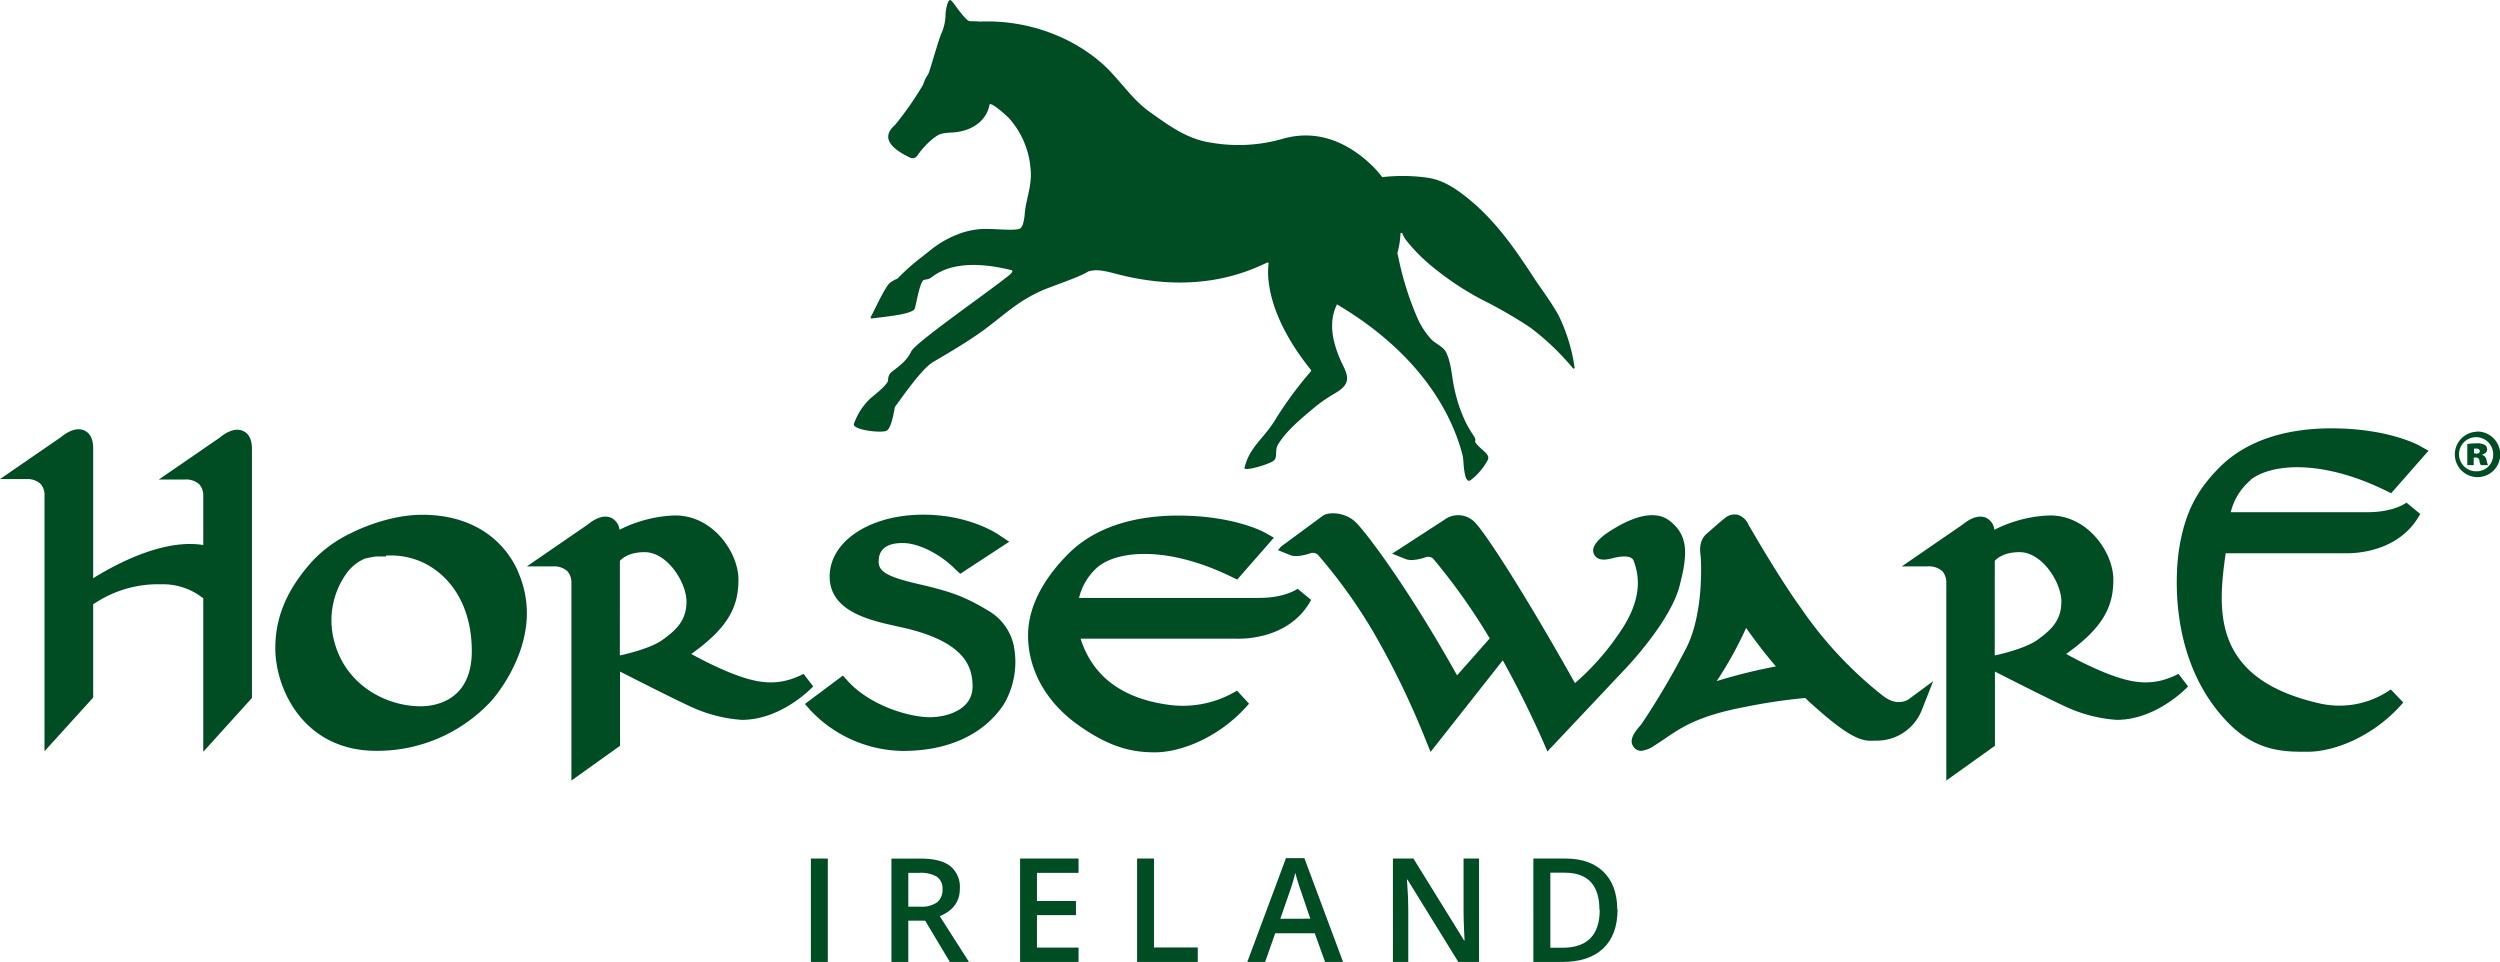
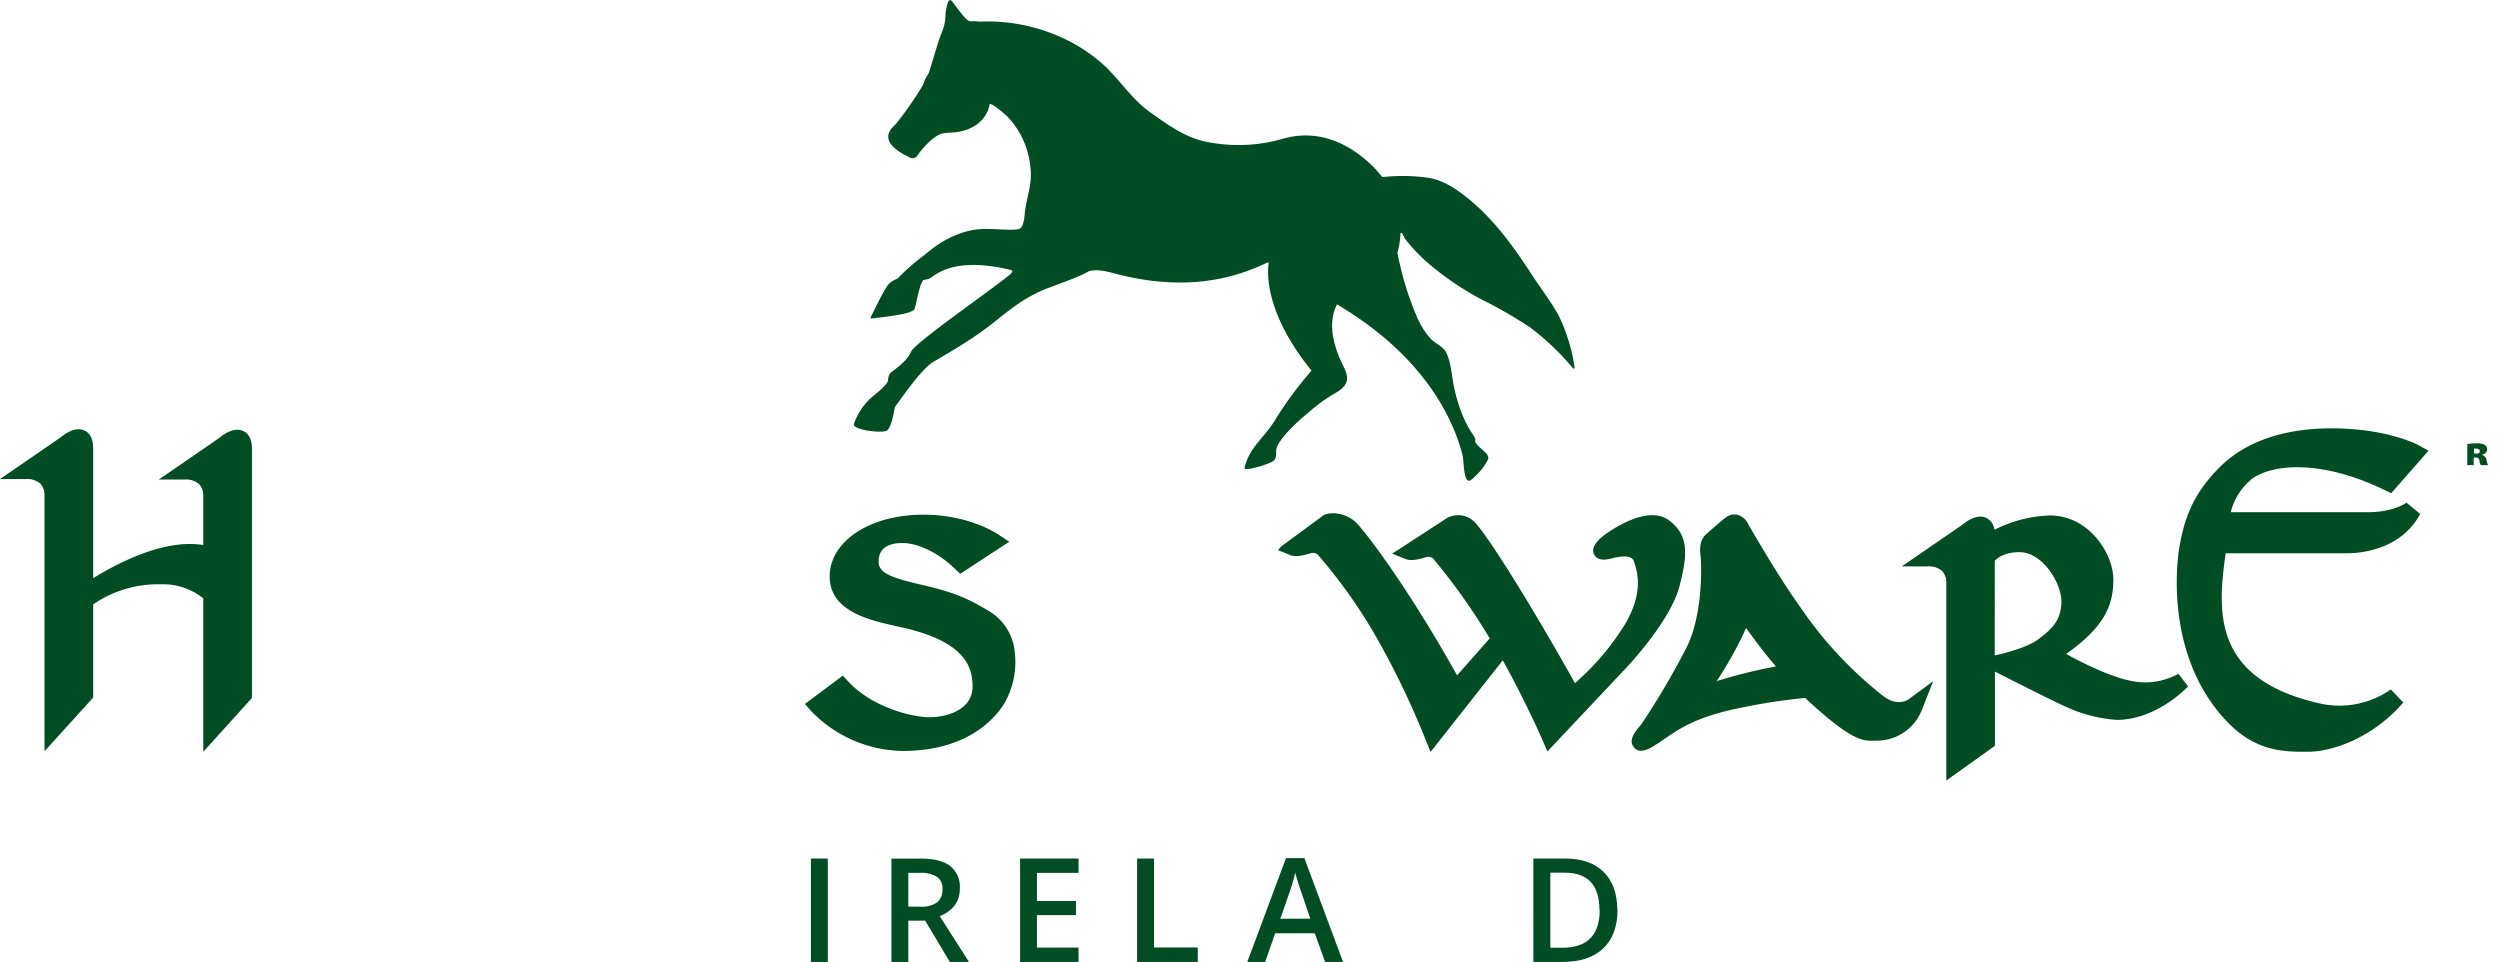
<svg xmlns="http://www.w3.org/2000/svg" viewBox="0 0 522.95 201.22">
  <defs>
    <style>.cls-1{fill:#004c23;}</style>
  </defs>
  <title>Asset 3</title>
  <g data-name="Layer 2" id="Layer_2">
    <g data-name="Layer 1" id="Layer_1-2">
      <path d="M260.59,98.09c-.19,0-.29-.11-.25-.29,1.12-4.53,4.21-6.12,6.73-10.51a79.57,79.57,0,0,1,7.16-9.63.19.19,0,0,0,0-.27c-9.46-11.76-9.18-20-8.86-22.26a.2.2,0,0,0-.28-.21c-4.28,2-14.55,6.63-30.87,2.55-2.6-.65-4.56-1.3-6.57-.69-1.74,1.12-6.66,2.77-9,3.7a30.07,30.07,0,0,0-3.33,1.62c-3.46,1.9-6.52,4.76-9.73,7.08s-6.87,4.47-10.41,6.55c-2.6,1.53-7.28,8.56-8,9.41a.16.16,0,0,0,0,.07c-.16.74-.67,4.24-1.67,4.86s-7.24-.13-6.89-1.39a13.44,13.44,0,0,1,3.28-5.18c.69-.66,3.57-2.77,3.87-3.89a.08.08,0,0,0,0,0,2.39,2.39,0,0,1,.41-1.48c.63-.75,3.27-2.11,4.42-4.6.88-1.89,16.14-12.43,20.44-15.92,0,0,1.35-1,.35-1.15,0-.07.08,0,0,0-11-2.66-15.08.53-16.47,1.49a2.3,2.3,0,0,1-.84.45c-.13,0-.39.08-.73.14-.87,0-1.61,4.75-2,6s-6.83,1.77-9,2.08c-.33,0-.25-.24-.1-.52.69-1.23,3-6.38,4-7a7.08,7.08,0,0,1,1.48-.82l.16-.16a44.52,44.52,0,0,1,5-4.41l1.59-1.26A21.15,21.15,0,0,1,200.39,49a16,16,0,0,1,6.57-1.1c1.56,0,5.54.4,6.41-.09s1-3.31,1-3.32c.38-3.37,1.56-5.77,1.2-9.23a17.93,17.93,0,0,0-4.64-10.68c-.3-.31-3.8-3.51-3.95-2.65-.55,3-3.21,5.38-7.4,5.76-2.72.15-3,.23-4.54,1.4a17.88,17.88,0,0,0-3.11,3.4,1.19,1.19,0,0,1-1.66.43c-7.07-3.37-3.86-6-2.95-6.89a70.12,70.12,0,0,0,5.76-8.28c.1-.29.21-.58.33-.86l0-.05c.05-.13.12-.25.18-.38a8.11,8.11,0,0,1,.57-.94l.18-.44c.57-1.66,2.18-7.39,2.67-8.29a10.25,10.25,0,0,0,.78-3.92c0-.13.31-2.95,1-2.86.34.05,1.37,1.67,2,2.43,1.32,1.67,1.75,2,2.2,2,.65,0,1.29,0,1.94.08a37.53,37.53,0,0,1,16.4,3,34.44,34.44,0,0,1,9.57,6.09c3.36,3.11,5.84,7.13,9.61,9.81,4.14,2.94,7.88,5.74,13,6.45a33.41,33.41,0,0,0,14.9-.86h0c9.48-2.68,16.28,3.38,18.82,5.84a23.16,23.16,0,0,1,1.9,2.2,38.07,38.07,0,0,1,9.54.13c3.07.47,5.58,2.08,8,4C312.77,46,316.88,52,321.12,58.51c.92,1.41,4.1,5.69,5.16,8a36.38,36.38,0,0,1,3.08,10.3A.2.2,0,0,1,329,77a52.58,52.58,0,0,0-9-8.56,96.9,96.9,0,0,0-10.28-5.9A61.66,61.66,0,0,1,299.88,56a36.11,36.11,0,0,1-5.73-5.73,5.34,5.34,0,0,1-.8-1.44.21.21,0,0,0-.4.05,17.67,17.67,0,0,1-.63,4,.14.14,0,0,0,0,.11l.21.94a63.56,63.56,0,0,0,4,12.67,16.62,16.62,0,0,0,2.76,4.27c.92,1,2.62,1.61,3.22,2.85,1.09,2.27,1.14,4.91,1.67,7.34a31.19,31.19,0,0,0,2.29,7,23.76,23.76,0,0,0,1.8,3.1c.65,1,.1,1,.43,1.49,1.09,1.52,3.14,2.31,2.5,3.59a13,13,0,0,1-3.48,4.13c-.64.56-1.06-.15-1.25-1-.41-1.79-.27-3.18-.57-4.32-2.61-9.87-10-21.79-26.28-31.41a.66.66,0,0,1,0,.15c-1.85,3.74-.76,8.1.88,11.75.59,1.31,1.67,2.94,1.14,4.41-.44,1.21-1.73,1.93-2.78,2.55a32.54,32.54,0,0,0-4.16,2.94c-2.54,2.14-5.63,4.7-7.33,7.49-.9,1.47.16,2.93-1.3,3.67S261.53,98.22,260.59,98.09Z" class="cls-1" />
      <rect height="21.63" width="3.54" y="179.59" x="169.62" class="cls-1" />
      <path d="M190,192.58v8.64h-3.53V179.6h6.11c2.79,0,4.85.52,6.2,1.57a5.62,5.62,0,0,1,2,4.73q0,4-4.2,5.75l6.11,9.57h-4l-5.17-8.64Zm0-2.92h2.46a5.61,5.61,0,0,0,3.58-.92,3.34,3.34,0,0,0,1.11-2.72,2.93,2.93,0,0,0-1.2-2.64,6.59,6.59,0,0,0-3.61-.8H190Z" class="cls-1" />
      <polygon points="225.61 201.22 213.38 201.22 213.38 179.59 225.61 179.59 225.61 182.58 216.91 182.58 216.91 188.47 225.07 188.47 225.07 191.43 216.91 191.43 216.91 198.22 225.61 198.22 225.61 201.22" class="cls-1" />
      <polygon points="237.86 201.22 237.86 179.59 241.4 179.59 241.4 198.19 250.55 198.19 250.55 201.22 237.86 201.22" class="cls-1" />
      <path d="M277.18,201.22l-2.16-6h-8.27l-2.11,6h-3.73L269,179.51h3.85l8.09,21.71Zm-3.09-9.05-2-5.89c-.15-.4-.35-1-.61-1.86s-.44-1.47-.54-1.87a34,34,0,0,1-1.17,4l-1.95,5.64Z" class="cls-1" />
-       <path d="M309.39,201.22h-4.34L294.42,184h-.12l.07,1c.14,1.83.21,3.51.21,5v11.24h-3.21V179.59h4.29l10.61,17.15h.09c0-.23-.07-1.05-.12-2.48s-.09-2.53-.09-3.33V179.59h3.24Z" class="cls-1" />
      <path d="M338.36,190.2c0,3.57-1,6.3-3,8.19s-4.84,2.83-8.56,2.83h-6.05V179.59h6.68q5.16,0,8,2.79t2.87,7.82m-3.73.12q0-7.77-7.26-7.77H324.3v15.7h2.52q7.8,0,7.81-7.93" class="cls-1" />
-       <path d="M263.37,125.07H225.71a12.51,12.51,0,0,1,4.06-6.59c4.47-3.46,14.78-4.15,27.74,2.13l1.29.63,1.2-1.38h0l5-5.71h0l1.47-1.68-2-1.12c-.27-.14-6.5-3.5-18-3.5-9.84,0-17.79,2.76-23,8-3.84,3.84-8.42,9.92-8.42,17.07s3.75,13.89,10.28,18.59c7.13,5.15,12,5.86,16.25,5.86,5.48,0,13.69-3.15,19.69-10.17l-2.51-2.74a21.78,21.78,0,0,1-14.54,2.94c-9.6-1.37-15.7-6-18.18-13.8h32.5c.45,0,11.05.57,15.72-8.11l-2.83-2.33S268.88,125.07,263.37,125.07Z" class="cls-1" />
      <path d="M349.22,108.92c-3.42-2.65-8.72-.24-12.56,2.25-2.37,1.53-3.07,2.74-3.28,3.3a1.84,1.84,0,0,0,.29,1.83c.84,1.06,2.33.8,3.67.46,1.75-.44,3.93-.69,4.4.57,1.11,3,2,7.84-2.95,15a53.51,53.51,0,0,1-9.34,10.57c-10.08-18-18.67-31.41-21-33.7a4.83,4.83,0,0,0-6.35-.45l-10.89,7.07,2.9,1.15c.58.23,1.74.35,4-.36a1.6,1.6,0,0,1,1.65.21,128.9,128.9,0,0,1,11.79,16.6.75.75,0,0,1,.07.12h0l-6.83,7.73c-10.05-18-18.82-29.64-21.11-31.94s-5.89-2.29-7-1.42L268,114.31l-.68.77,2.66,1.07c.57.22,1.75.34,4-.37a1.64,1.64,0,0,1,1.65.21A109.72,109.72,0,0,1,287.1,131.9a171.87,171.87,0,0,1,11,22.56l1.15,2.82,15.1-19.15c4.73,8.48,8.25,16.55,8.29,16.64l1.05,2.42L340,139.88c.38-.39,9.24-9.73,11.26-17.06C353.06,116.05,353.27,112,349.22,108.92Z" class="cls-1" />
-       <path d="M108.21,119.2c-3-6.42-9.49-11.52-19.89-11.52-7.26,0-14.09,3.42-14.94,3.86a26.72,26.72,0,0,0-7.94,5.73c-5.35,5.89-7.85,11.72-7.85,18.34,0,8.29,5.75,21.45,21.16,21.45a32.47,32.47,0,0,0,24.06-10.48c.3-.34,7.4-8.31,7.4-18.34a21.39,21.39,0,0,0-1.58-8M88,147.74c-7.2,0-16-4.43-18.23-14.17a16.87,16.87,0,0,1,2.86-13.83,9.21,9.21,0,0,1,3.64-2.87,23,23,0,0,1,2.39-.47h2.07l0-.18a16.15,16.15,0,0,1,7.81,1.47c6.45,3.15,10.15,9.9,10.15,18.51,0,10.71-8.16,11.54-10.66,11.54" class="cls-1" />
      <path d="M394,145.65a83,83,0,0,1-17.22-18.37c-4.89-6.8-10.38-16.43-11-17.46a3.71,3.71,0,0,0-2.22-2.12,3,3,0,0,0-2.63.59c-1.21.95-3.44,2.92-3.95,3.37s-1.64,1.62-1.28,4.34c.22,1.63.63,12.09-2.77,19.17a159.69,159.69,0,0,1-9.61,16.36c-1.46,1.64-2.73,3.35-1.53,4.8a1.9,1.9,0,0,0,1.52.73A5.82,5.82,0,0,0,346,156c.79-.48,1.54-1,2.33-1.53,3.24-2.23,6.92-4.75,16.68-6.59A117.88,117.88,0,0,1,377.63,146c.49.48,1,1,1.51,1.41,8,7.22,10.48,7.68,12.89,7.52h.36a10.12,10.12,0,0,0,9.63-6.44l2.36-6-5.18,3.82s-2.27,1.62-5.23-.7m-22.52-6.2a113.25,113.25,0,0,0-12.35,3.06,78.3,78.3,0,0,0,6.15-11.11c1.43,2,3.56,4.93,6.2,8" class="cls-1" />
      <path d="M50.86,90.15c-1.94-.88-4.14.75-4.88,1.38l-12.77,8.78h5.35a4.18,4.18,0,0,1,3.13,1,3.53,3.53,0,0,1,.83,2.41V114a18.1,18.1,0,0,0-2.81-.21c-7.37,0-15.5,4.24-20.22,7.16V93.8c0-1.93-.62-3.19-1.84-3.75-1.93-.88-4.13.75-4.88,1.38L0,100.21H5.35a4.2,4.2,0,0,1,3.13,1,3.47,3.47,0,0,1,.83,2.41v53.52l10.18-11.22V126.42a24,24,0,0,1,14.16-4.2,13.51,13.51,0,0,1,8.87,2.94v32.1L52.7,146V93.9c0-1.93-.62-3.19-1.84-3.75" class="cls-1" />
      <path d="M206.69,127.71c-4.64-2.73-7.21-3.84-14.28-5.47-5.83-1.35-8.61-2.39-8.61-4.65,0-1,0-4,5-4,3.33,0,7.77,2.22,11.06,5.5l1,.94,10.25-6.71L209.12,112c-.25-.18-6.14-4.34-16-4.34-11.16,0-19.57,5.57-19.57,12.94s8.56,9.19,14.22,10.44c.8.18,1.55.34,2.23.51,11.91,3,13.44,8,13.44,12.06,0,5.08-5.81,6.42-8.89,6.42-4.29,0-12.48-2.36-17.24-7.61l-1-1.1-7.93,5.93,1.15,1.33a27.07,27.07,0,0,0,19.3,8.5c13.73,0,19.46-7,21.29-10A17.43,17.43,0,0,0,212,134.78a11.19,11.19,0,0,0-5.32-7.07" class="cls-1" />
      <path d="M470.76,100.38c4.53-3.51,15-4.21,28.13,2.16l1.3.63L508,94.28l-2.07-1.14c-.27-.14-6.59-3.54-18.24-3.54-10,0-18,2.79-23.33,8.08-4.94,4.94-7.32,9.71-8.51,17-.38,2.27-3.24,22.56,10.14,36.41,5.79,6,11.64,6.16,16,6.16h.73c5.56,0,13.89-3.19,20-10.31l-2.62-2.72a18.71,18.71,0,0,1-14.53,3c-23-5.06-21.7-19.49-20-31.49h24.75c.46,0,11.2.58,15.94-8.22l-2.87-2.37s-2.56,2-8.14,2H466.63a12.66,12.66,0,0,1,4.13-6.69" class="cls-1" />
-       <path d="M152.9,140.79a77.3,77.3,0,0,1-8.3-4c8.15-5.76,9.87-10.3,9.87-15.58,0-5.46-5.16-13.39-13.26-13.39a27.61,27.61,0,0,0-11.62,3,3.15,3.15,0,0,0-1.73-2.5c-1.94-.88-4.13.75-4.88,1.38l-12.77,8.78h5.35a4.2,4.2,0,0,1,3.13,1,3.59,3.59,0,0,1,.84,2.42v41.37L129.7,156V140.48c2.21,1.13,12.07,6.14,15.06,7.46a30.06,30.06,0,0,0,10.42,2.64c8.27,0,14.65-6.69,14.92-7l-2-2.62c-5.41,2.77-9.68,2-15.23-.19m-23.2-23.46c.71-.76,2.23-1.81,5.18-1.81,4.75,0,8.75,6.35,8.75,10.34s-2.16,5.93-5,8c-2.22,1.64-7.18,2.91-8.94,3.26Z" class="cls-1" />
      <path d="M440.5,140.79a77.3,77.3,0,0,1-8.3-4c8.15-5.76,9.87-10.3,9.87-15.58,0-5.46-5.16-13.39-13.26-13.39a27.61,27.61,0,0,0-11.62,3,3.13,3.13,0,0,0-1.73-2.5c-1.93-.88-4.13.75-4.88,1.38l-12.77,8.78h5.35a4.25,4.25,0,0,1,3.14,1,3.62,3.62,0,0,1,.83,2.42v41.37L417.3,156V140.48c2.21,1.13,12.07,6.14,15.06,7.46a30.06,30.06,0,0,0,10.42,2.64c8.27,0,14.65-6.69,14.92-7l-2-2.62c-5.41,2.77-9.68,2-15.23-.19m-23.2-23.46c.71-.76,2.23-1.81,5.18-1.81,4.75,0,8.75,6.35,8.75,10.34s-2.16,5.93-5,8c-2.22,1.64-7.18,2.91-8.94,3.26Z" class="cls-1" />
-       <path d="M518.08,90.31A4.75,4.75,0,1,0,523,95a4.8,4.8,0,0,0-4.87-4.73m0,8.31A3.57,3.57,0,1,1,521.52,95a3.43,3.43,0,0,1-3.44,3.58" class="cls-1" />
      <path d="M519.26,95.12v-.05c.61-.17,1-.55,1-1a1.15,1.15,0,0,0-.47-1,3.28,3.28,0,0,0-1.76-.33,12.4,12.4,0,0,0-1.92.14V97.3h1.34V95.7h.45a.68.68,0,0,1,.74.66,2.59,2.59,0,0,0,.3.94h1.51a5.23,5.23,0,0,1-.3-1,1.34,1.34,0,0,0-.91-1.13m-1.34-.33h-.39v-1c.11,0,.28,0,.44,0,.47,0,.77.19.77.55s-.33.52-.82.52" class="cls-1" />
    </g>
  </g>
</svg>